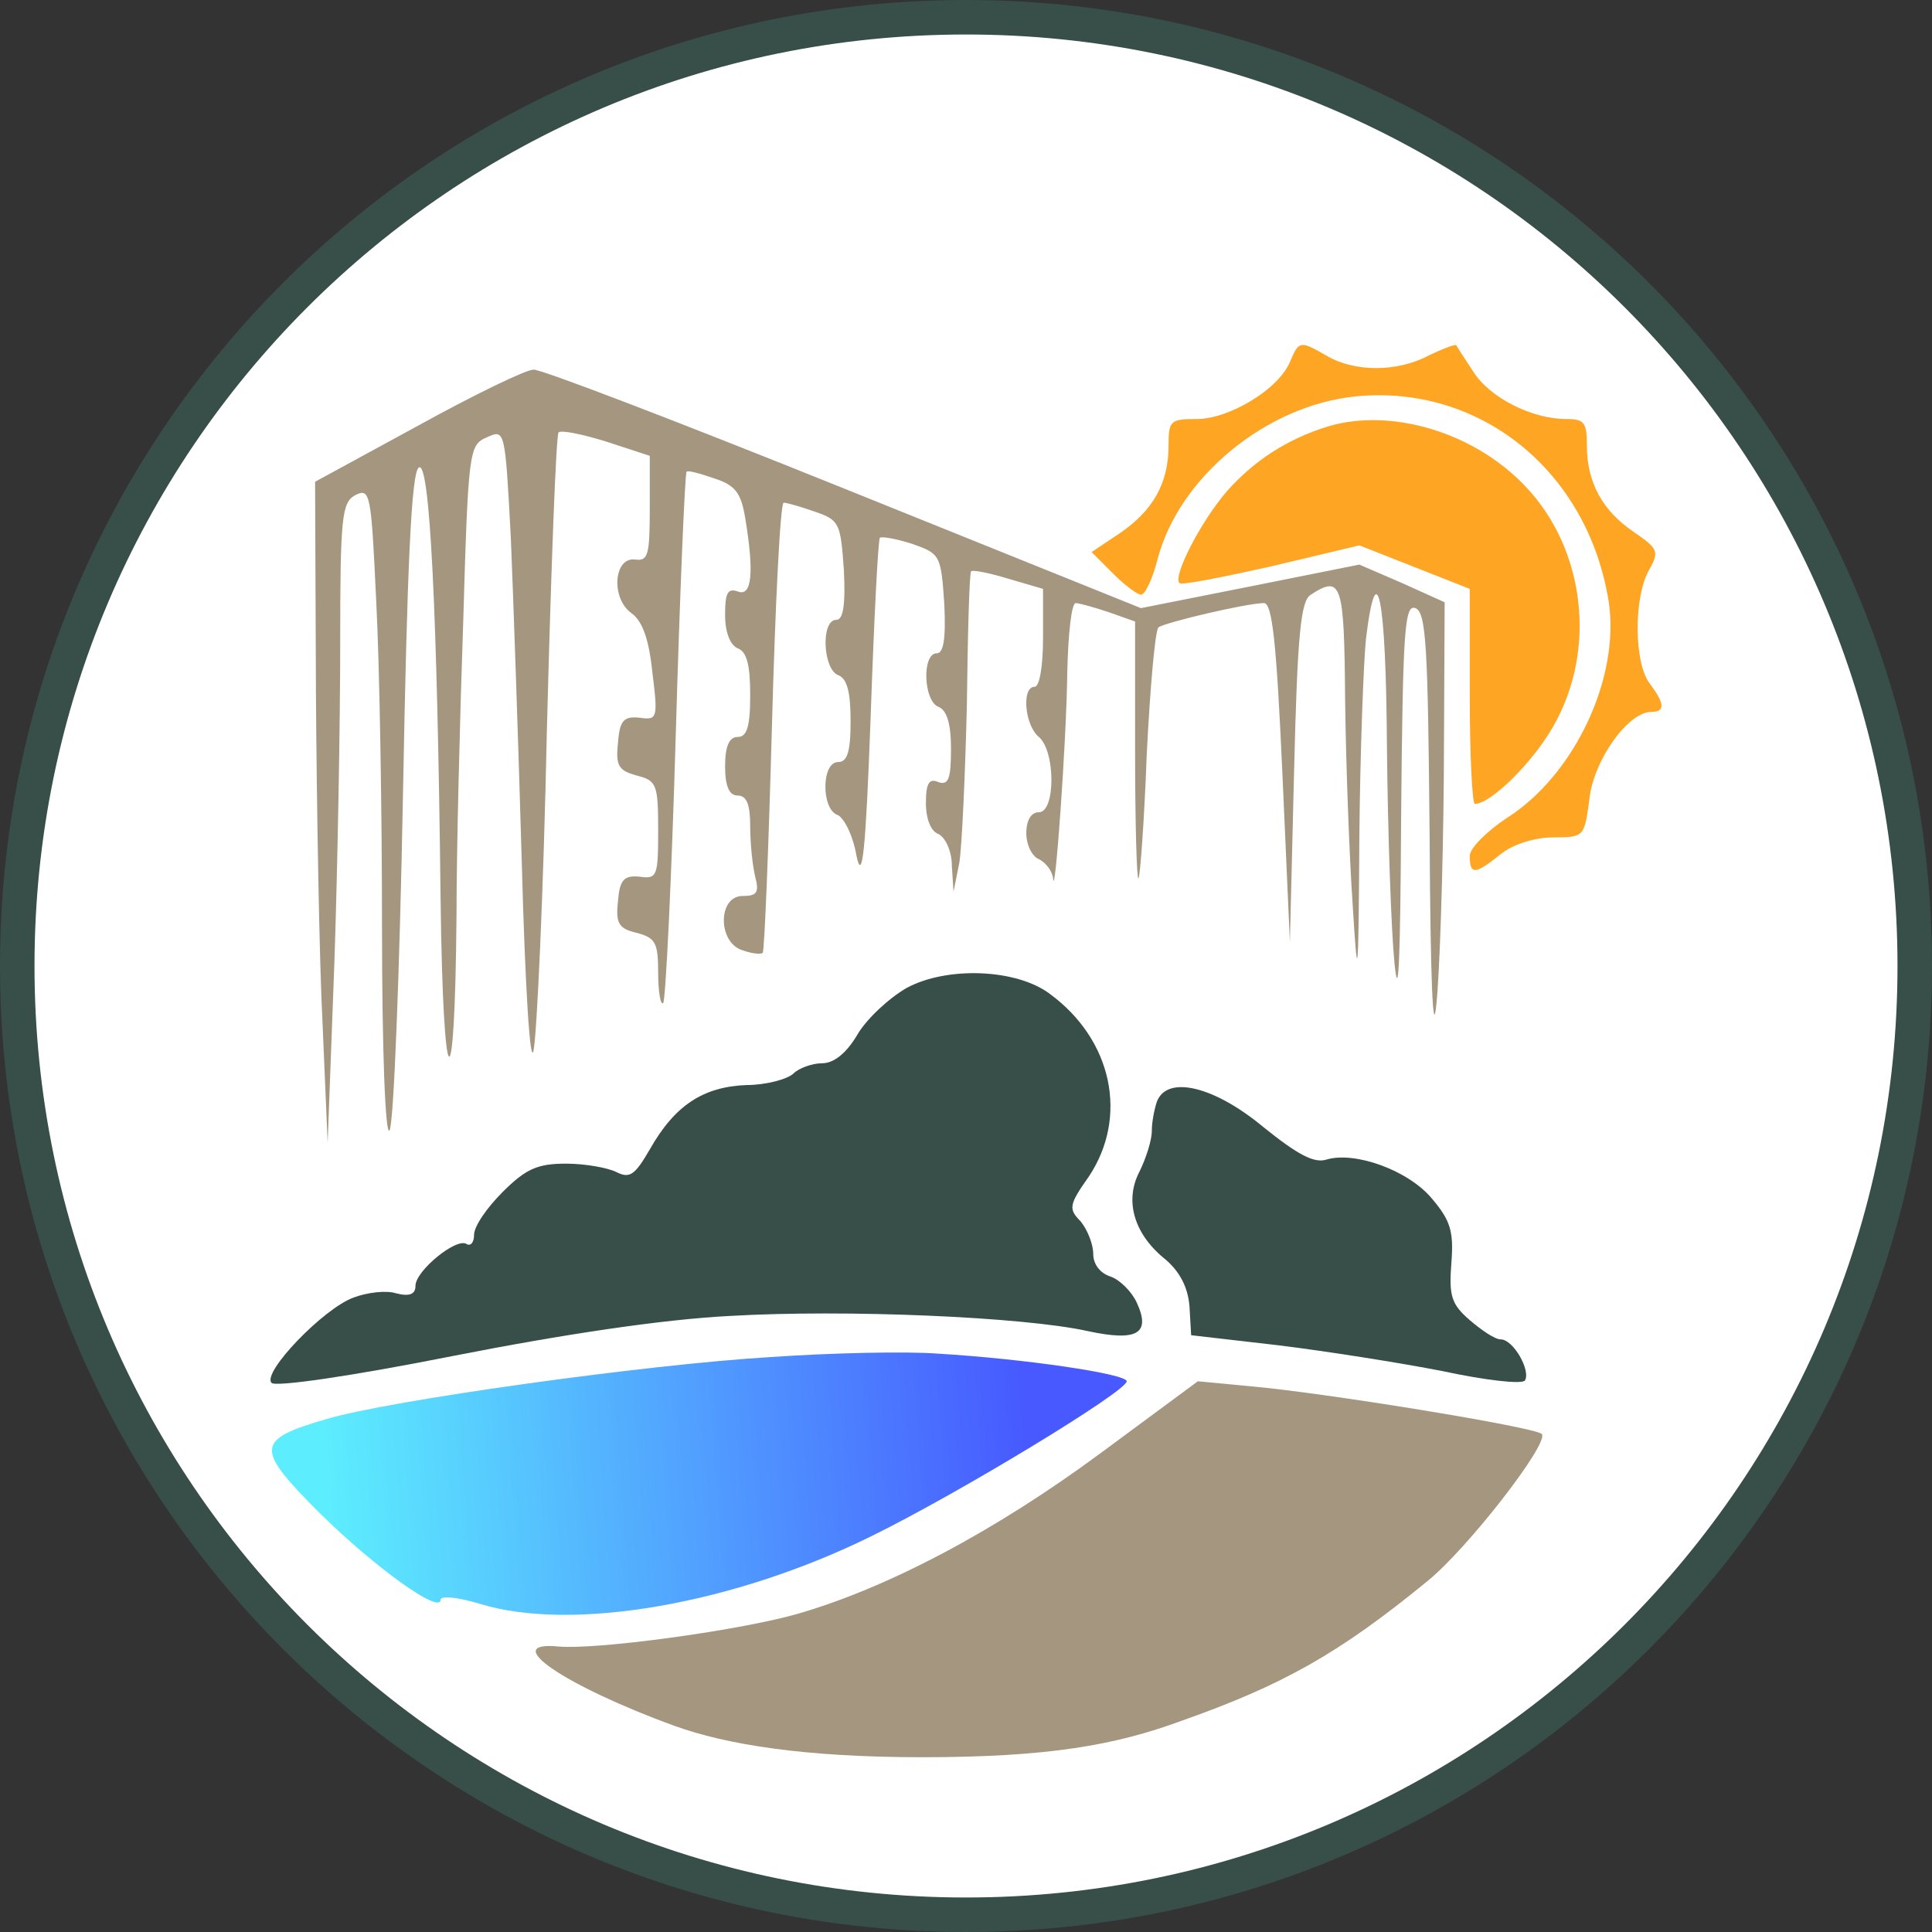
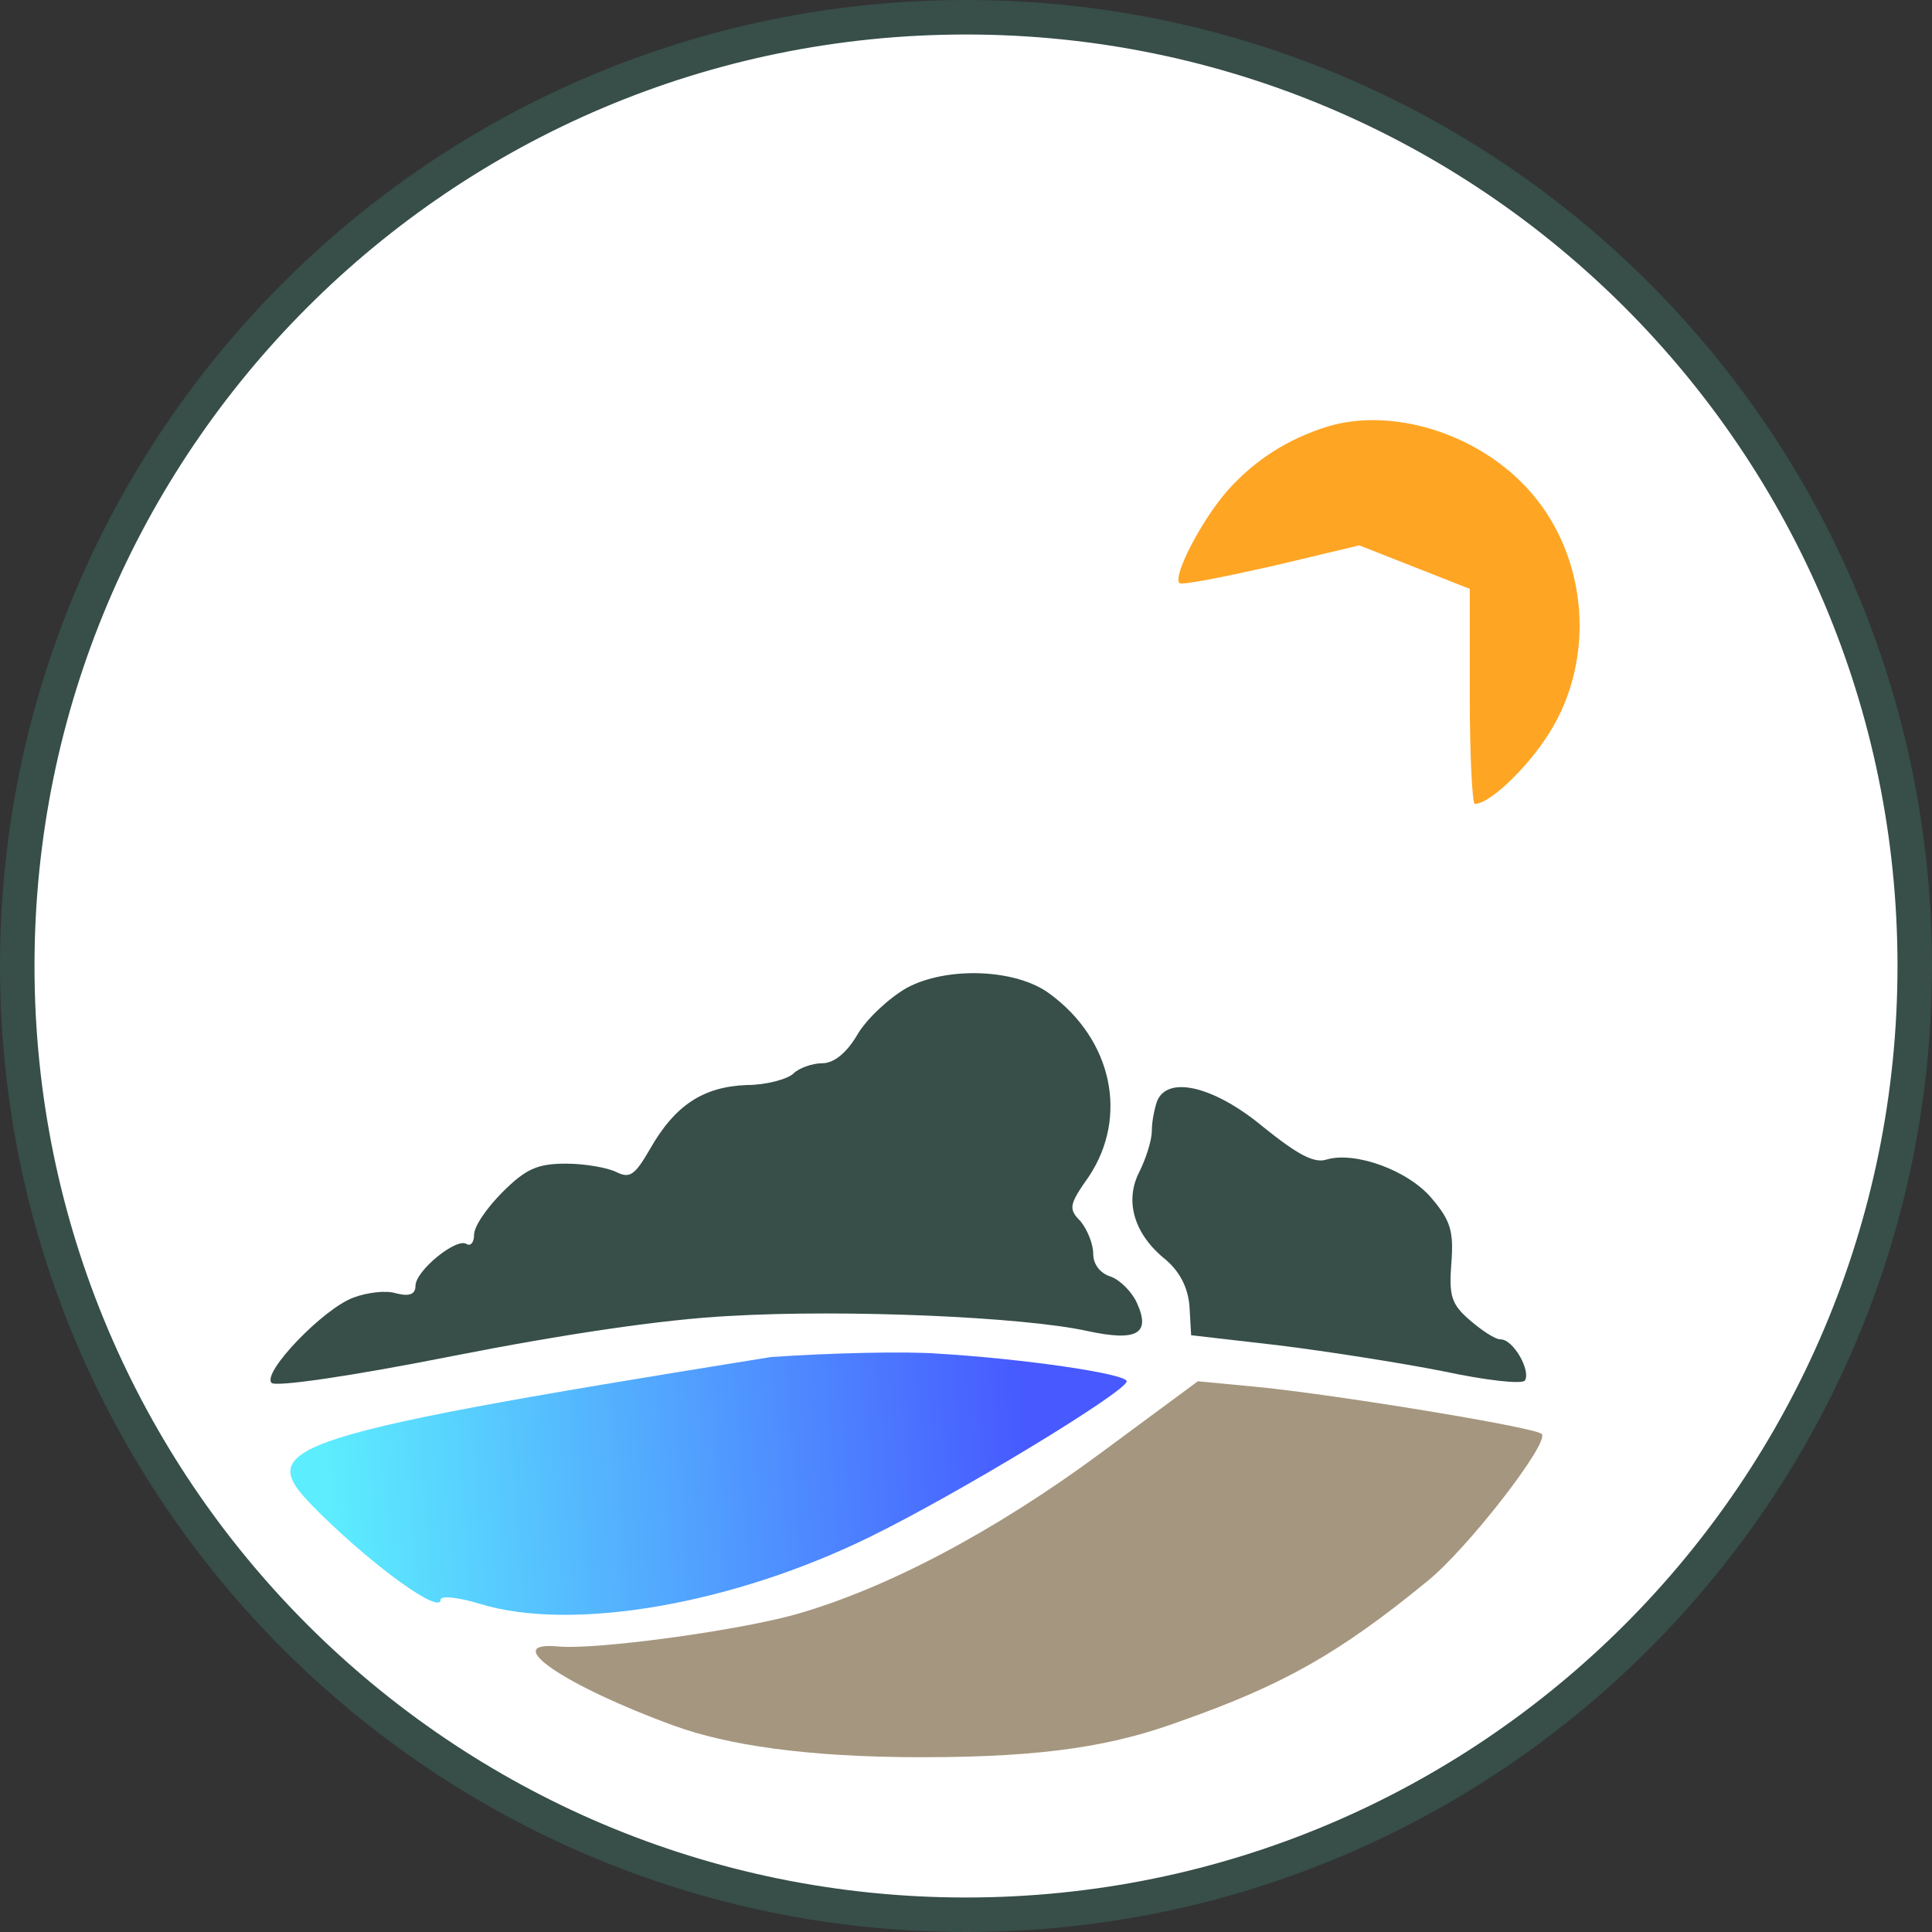
<svg xmlns="http://www.w3.org/2000/svg" width="56" height="56" viewBox="0 0 56 56" fill="none">
  <rect x="0" y="0" width="56" height="56" fill="#333333" stroke="none" />
  <g clip-path="url(#clip0_900_817)">
    <path d="M28 0.5C43.188 0.5 55.5 12.812 55.5 28C55.5 43.188 43.188 55.5 28 55.5C12.812 55.5 0.5 43.188 0.5 28C0.5 12.812 12.812 0.5 28 0.5Z" fill="white" stroke="#374E49" />
-     <path d="M37.388 10.496C37.048 11.296 35.617 12.145 34.696 12.145C33.919 12.145 33.871 12.194 33.871 12.921C33.871 14.013 33.41 14.813 32.44 15.468L31.64 16.002L32.27 16.632C32.61 16.972 32.974 17.238 33.071 17.238C33.192 17.238 33.41 16.778 33.556 16.196C34.186 13.819 36.709 11.757 39.279 11.491C42.893 11.127 46.022 13.649 46.628 17.432C46.968 19.639 45.634 22.477 43.669 23.714C43.087 24.102 42.602 24.587 42.602 24.805C42.602 25.363 42.748 25.363 43.499 24.757C43.863 24.466 44.494 24.272 45.027 24.272C45.925 24.272 45.925 24.247 46.07 23.156C46.191 22.041 47.186 20.634 47.865 20.634C48.277 20.634 48.253 20.391 47.816 19.809C47.356 19.203 47.356 17.311 47.792 16.535C48.107 15.977 48.059 15.905 47.356 15.419C46.458 14.813 45.997 13.989 45.997 12.921C45.997 12.242 45.925 12.145 45.391 12.145C44.397 12.145 43.16 11.515 42.699 10.763C42.456 10.399 42.238 10.06 42.214 10.011C42.19 9.963 41.826 10.108 41.414 10.302C40.516 10.787 39.279 10.787 38.479 10.326C37.679 9.866 37.654 9.866 37.388 10.496Z" fill="#FFA524" />
-     <path d="M12.116 12.339L9.133 13.964L9.158 20.149C9.182 23.544 9.255 27.861 9.352 29.729L9.497 33.124L9.691 27.934C9.788 25.072 9.861 20.901 9.861 18.669C9.861 14.959 9.909 14.571 10.297 14.352C10.734 14.134 10.758 14.304 10.904 17.408C11.001 19.227 11.073 23.496 11.073 26.915C11.073 30.456 11.171 32.978 11.292 32.76C11.413 32.566 11.583 28.201 11.68 23.059C11.801 16.462 11.922 13.673 12.141 13.552C12.456 13.334 12.674 17.627 12.771 26.091C12.844 31.887 13.184 32.227 13.232 26.552C13.232 24.684 13.329 20.828 13.426 18.039C13.572 13.067 13.596 12.897 14.105 12.679C14.639 12.436 14.639 12.436 14.808 15.614C14.881 17.384 15.027 21.604 15.124 24.999C15.221 28.637 15.366 30.893 15.463 30.456C15.56 30.044 15.754 25.872 15.851 21.192C15.973 16.487 16.118 12.582 16.191 12.533C16.264 12.461 16.87 12.582 17.573 12.8L18.834 13.213V14.74C18.834 16.074 18.786 16.268 18.422 16.22C17.791 16.123 17.695 17.335 18.301 17.772C18.616 17.99 18.81 18.524 18.907 19.47C19.077 20.828 19.053 20.876 18.543 20.804C18.083 20.755 17.961 20.876 17.913 21.531C17.84 22.21 17.937 22.331 18.446 22.477C19.028 22.623 19.077 22.72 19.077 24.053C19.077 25.387 19.053 25.484 18.543 25.412C18.083 25.363 17.961 25.509 17.913 26.115C17.84 26.77 17.937 26.915 18.446 27.037C19.004 27.182 19.077 27.328 19.077 28.201C19.077 28.759 19.15 29.147 19.223 29.074C19.295 28.977 19.465 25.509 19.586 21.337C19.707 17.166 19.853 13.722 19.901 13.673C19.926 13.625 20.29 13.722 20.702 13.867C21.308 14.061 21.478 14.28 21.599 15.007C21.866 16.608 21.793 17.311 21.381 17.142C21.09 17.044 21.017 17.19 21.017 17.82C21.017 18.33 21.163 18.694 21.381 18.791C21.648 18.888 21.745 19.276 21.745 20.149C21.745 21.07 21.648 21.361 21.381 21.361C21.138 21.361 21.017 21.628 21.017 22.21C21.017 22.792 21.138 23.059 21.381 23.059C21.648 23.059 21.745 23.326 21.745 23.956C21.745 24.466 21.817 25.121 21.89 25.412C22.012 25.872 21.939 25.97 21.526 25.97C20.799 25.97 20.799 27.328 21.526 27.546C21.793 27.643 22.06 27.667 22.108 27.619C22.157 27.57 22.278 24.611 22.375 21.046C22.472 17.481 22.618 14.571 22.715 14.571C22.812 14.571 23.224 14.692 23.637 14.837C24.34 15.08 24.364 15.177 24.461 16.535C24.51 17.554 24.437 17.966 24.243 17.966C23.782 17.966 23.855 19.397 24.291 19.567C24.558 19.664 24.655 20.076 24.655 20.901C24.655 21.798 24.558 22.089 24.291 22.089C23.806 22.089 23.806 23.447 24.267 23.617C24.461 23.69 24.728 24.223 24.825 24.805C24.995 25.606 25.092 24.708 25.237 20.755C25.334 17.942 25.455 15.614 25.504 15.589C25.552 15.541 25.965 15.614 26.425 15.759C27.25 16.05 27.274 16.074 27.371 17.505C27.42 18.524 27.347 18.936 27.153 18.936C26.717 18.936 26.765 20.319 27.202 20.488C27.444 20.585 27.565 20.973 27.565 21.701C27.565 22.574 27.493 22.768 27.202 22.671C26.935 22.55 26.838 22.695 26.838 23.277C26.838 23.738 26.983 24.102 27.202 24.175C27.396 24.272 27.59 24.66 27.59 25.096L27.638 25.848L27.808 24.999C27.881 24.538 27.978 22.453 28.026 20.391C28.05 18.33 28.099 16.608 28.148 16.559C28.196 16.511 28.681 16.608 29.239 16.778L30.233 17.069V18.5C30.233 19.276 30.136 19.906 29.991 19.906C29.603 19.906 29.7 21.022 30.112 21.361C30.597 21.774 30.597 23.544 30.112 23.544C29.894 23.544 29.748 23.762 29.748 24.151C29.748 24.49 29.918 24.83 30.112 24.902C30.306 24.999 30.5 25.242 30.524 25.46C30.573 26.163 30.912 21.531 30.936 19.47C30.961 18.378 31.058 17.481 31.179 17.481C31.276 17.481 31.713 17.602 32.149 17.748L32.901 18.015V21.798C32.901 23.86 32.95 25.509 32.998 25.46C33.047 25.412 33.168 23.787 33.24 21.846C33.338 19.906 33.483 18.257 33.58 18.184C33.774 18.039 36.151 17.481 36.636 17.481C36.879 17.481 37 18.645 37.169 22.38L37.388 27.303L37.509 22.38C37.606 18.378 37.703 17.408 37.994 17.238C38.891 16.656 38.964 16.899 38.989 20.319C39.013 22.162 39.11 24.805 39.207 26.212C39.352 28.589 39.377 28.492 39.401 24.272C39.425 21.798 39.522 19.203 39.595 18.5C39.91 15.953 40.177 17.335 40.201 21.652C40.225 24.102 40.322 26.915 40.419 27.91C40.541 29.147 40.589 27.788 40.613 23.617C40.662 18.281 40.71 17.505 41.026 17.627C41.341 17.748 41.389 18.742 41.438 24.247C41.462 28.419 41.535 30.141 41.632 29.122C41.729 28.249 41.826 25.266 41.85 22.501L41.874 17.457L40.638 16.899L39.401 16.365L36.248 16.996L33.071 17.627L24.461 14.158C19.707 12.242 15.657 10.69 15.463 10.714C15.245 10.714 13.741 11.442 12.116 12.339Z" fill="#A5967F" />
    <path d="M38.479 12.364C37.315 12.728 36.369 13.334 35.569 14.231C34.793 15.129 33.992 16.705 34.186 16.899C34.235 16.972 35.447 16.729 36.854 16.414L39.401 15.808L41.001 16.438L42.602 17.069V20.197C42.602 21.895 42.675 23.302 42.748 23.302C43.208 23.302 44.421 22.113 45.027 21.046C46.288 18.839 45.949 15.929 44.227 14.11C42.748 12.534 40.322 11.806 38.479 12.364Z" fill="#FFA524" />
    <path d="M26.28 28.636C25.771 28.927 25.116 29.534 24.849 29.994C24.534 30.528 24.17 30.819 23.83 30.819C23.539 30.819 23.151 30.965 23.006 31.11C22.836 31.28 22.205 31.45 21.648 31.45C20.386 31.498 19.562 32.032 18.834 33.317C18.398 34.069 18.252 34.166 17.864 33.972C17.622 33.851 16.967 33.729 16.409 33.729C15.584 33.729 15.245 33.875 14.566 34.554C14.105 35.015 13.741 35.548 13.741 35.791C13.741 36.009 13.644 36.13 13.523 36.058C13.232 35.864 12.043 36.834 12.043 37.27C12.043 37.513 11.874 37.586 11.486 37.489C11.195 37.392 10.637 37.464 10.249 37.61C9.376 37.925 7.581 39.793 7.872 40.084C7.993 40.205 10.176 39.89 13.111 39.307C16.312 38.677 19.222 38.24 21.163 38.143C24.485 37.949 29.651 38.168 31.518 38.58C32.974 38.895 33.362 38.653 32.949 37.755C32.804 37.44 32.464 37.1 32.197 37.004C31.882 36.907 31.688 36.64 31.688 36.349C31.688 36.058 31.518 35.645 31.324 35.403C30.961 35.039 30.985 34.918 31.567 34.093C32.707 32.371 32.246 30.14 30.427 28.806C29.457 28.078 27.444 28.006 26.28 28.636Z" fill="#374E49" />
    <path d="M33.532 31.935C33.459 32.154 33.386 32.517 33.386 32.784C33.386 33.051 33.216 33.584 33.022 33.972C32.586 34.821 32.877 35.791 33.798 36.519C34.186 36.859 34.429 37.295 34.477 37.853L34.526 38.702L37.048 38.993C38.431 39.163 40.589 39.502 41.826 39.745C43.063 40.011 44.13 40.133 44.203 40.011C44.372 39.72 43.863 38.823 43.499 38.823C43.33 38.823 42.941 38.556 42.602 38.265C42.068 37.804 41.996 37.562 42.068 36.616C42.141 35.694 42.044 35.379 41.511 34.749C40.831 33.924 39.279 33.366 38.455 33.609C38.091 33.73 37.606 33.463 36.612 32.663C35.181 31.474 33.822 31.159 33.532 31.935Z" fill="#374E49" />
-     <path d="M22.351 39.334C18.689 39.553 11.268 40.596 9.473 41.129C7.387 41.735 7.387 41.978 9.279 43.87C10.88 45.446 12.771 46.804 12.771 46.368C12.771 46.246 13.281 46.295 13.911 46.489C16.603 47.314 21.284 46.489 25.261 44.525C27.784 43.288 32.658 40.329 32.658 40.038C32.658 39.819 29.651 39.383 27.202 39.237C26.28 39.165 24.097 39.213 22.351 39.334Z" fill="url(#paint0_linear_900_817)" />
+     <path d="M22.351 39.334C7.387 41.735 7.387 41.978 9.279 43.87C10.88 45.446 12.771 46.804 12.771 46.368C12.771 46.246 13.281 46.295 13.911 46.489C16.603 47.314 21.284 46.489 25.261 44.525C27.784 43.288 32.658 40.329 32.658 40.038C32.658 39.819 29.651 39.383 27.202 39.237C26.28 39.165 24.097 39.213 22.351 39.334Z" fill="url(#paint0_linear_900_817)" />
    <path d="M31.931 42.098C28.851 44.378 25.698 46.051 23.03 46.803C21.26 47.288 17.258 47.822 16.191 47.725C14.445 47.555 16.361 48.865 19.562 50.029C21.041 50.562 23.292 50.934 26.724 50.934C30.379 50.934 32.319 50.587 34.235 49.883C37.194 48.84 38.819 47.919 41.341 45.857C42.505 44.936 44.93 41.807 44.688 41.565C44.518 41.37 38.431 40.376 36.248 40.182L34.72 40.037L31.931 42.098Z" fill="#A5967F" />
  </g>
  <defs>
    <linearGradient id="paint0_linear_900_817" x1="29.784" y1="40.774" x2="9.458" y2="42.266" gradientUnits="userSpaceOnUse">
      <stop stop-color="#4759FF" />
      <stop offset="1" stop-color="#5CEDFE" />
    </linearGradient>
    <clipPath id="clip0_900_817">
      <rect width="56" height="56" fill="white" />
    </clipPath>
  </defs>
</svg>